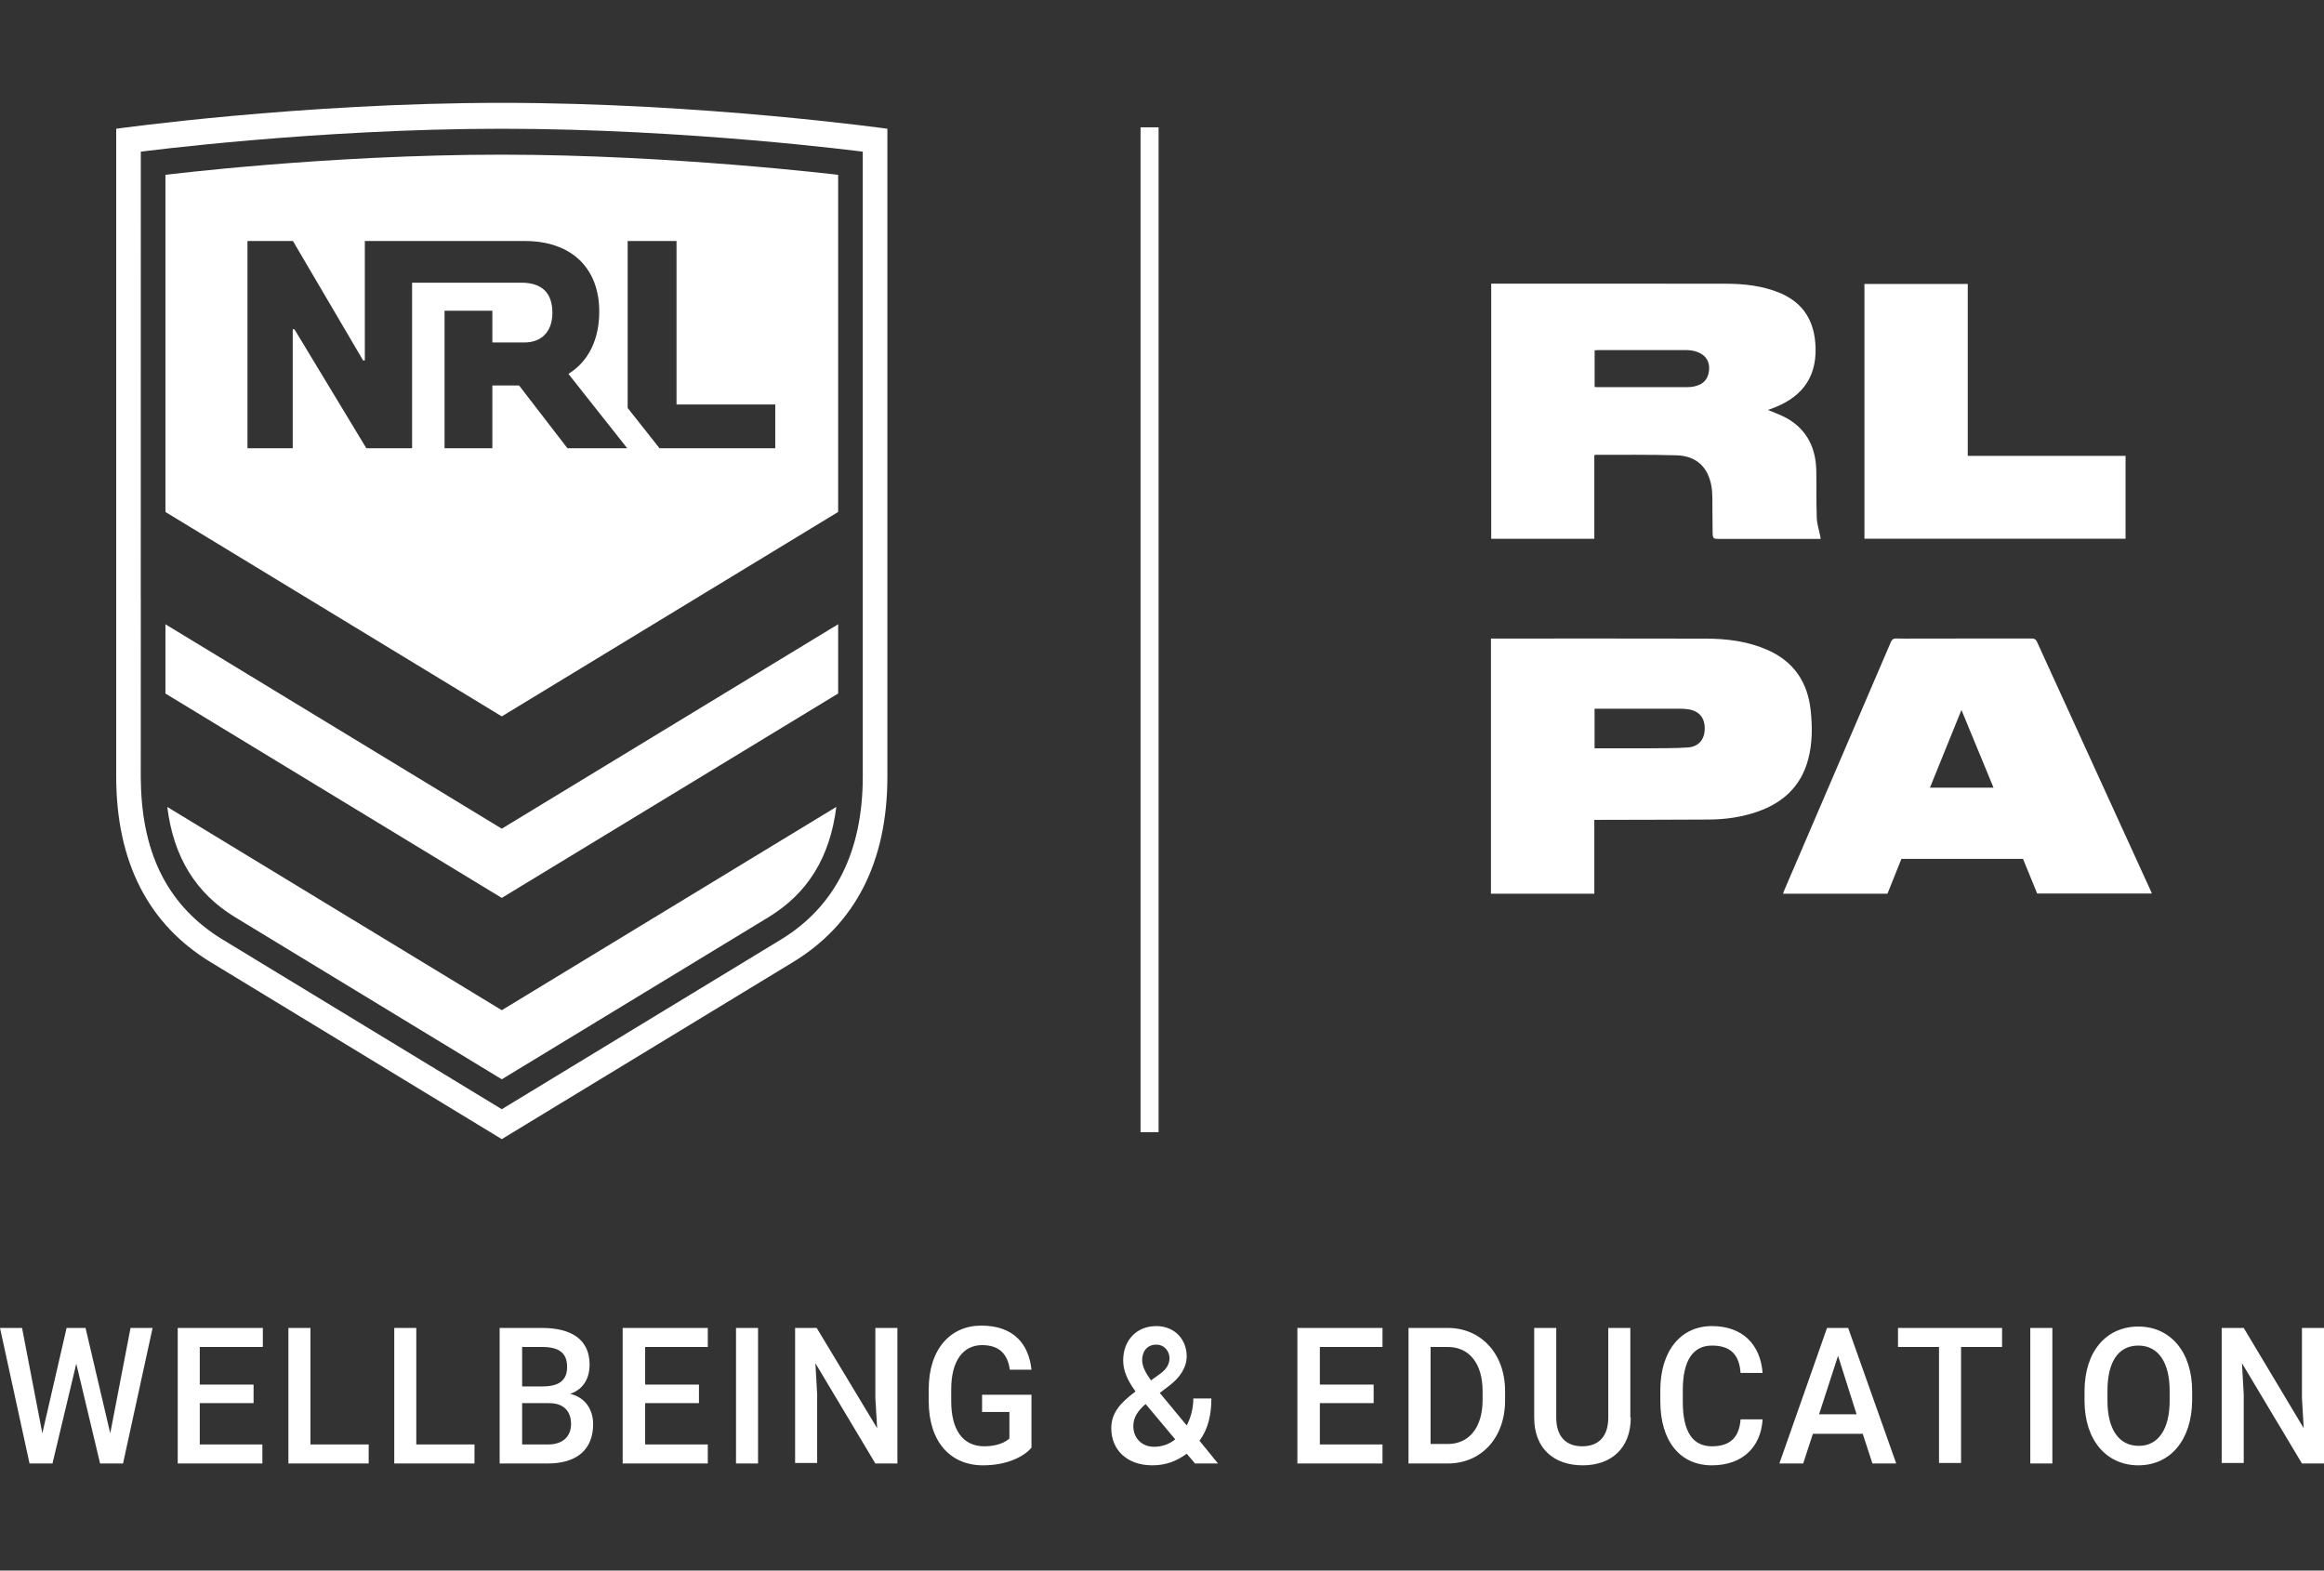
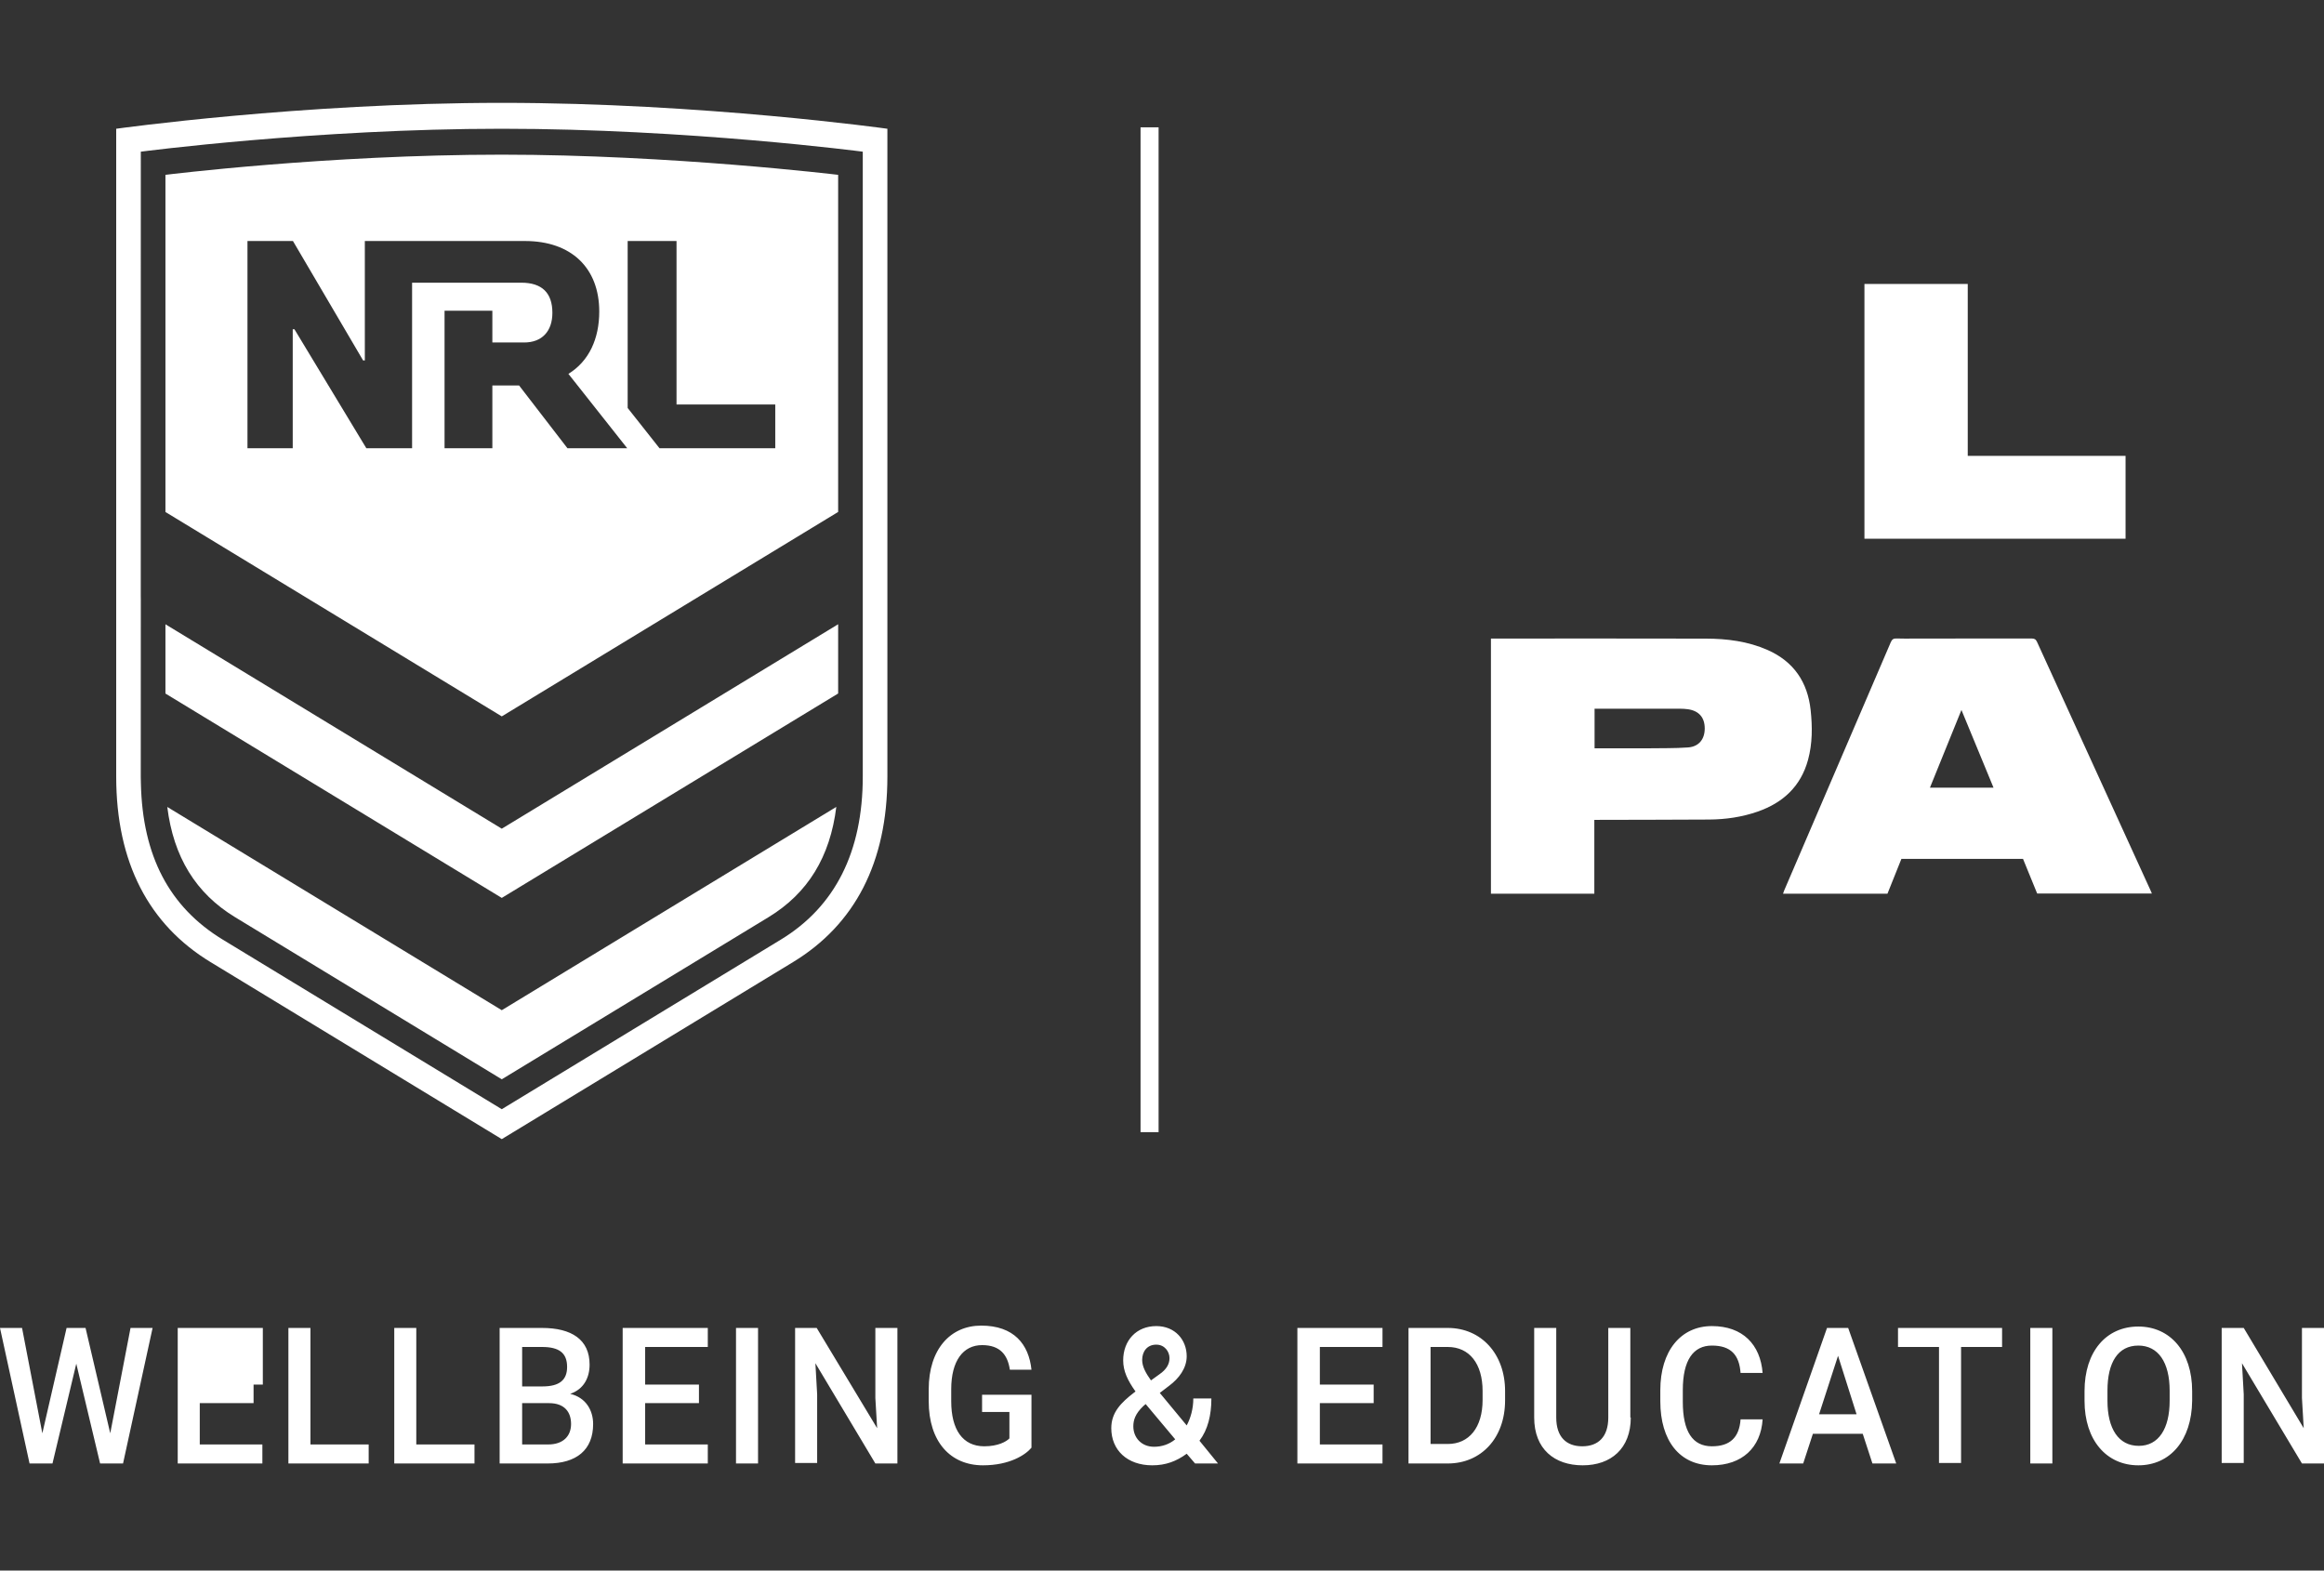
<svg xmlns="http://www.w3.org/2000/svg" width="947" height="640" viewBox="0 0 947 640" fill="none">
  <rect x="0" y="0" width="947" height="640" fill="#333333" stroke="none" />
-   <path d="M725.488 119.455C735.278 123.692 739.49 131.3 739.819 141.593C740.244 154.828 733.181 162.458 721.78 166.562C721.256 166.751 720.727 166.928 720.393 167.043C723.061 168.21 725.959 169.146 728.519 170.658C736.535 175.392 739.953 182.808 740.119 191.887C740.235 198.271 740.083 204.661 740.311 211.04C740.399 213.477 741.213 215.888 741.691 218.312C741.766 218.692 741.813 219.078 741.897 219.615C741.206 219.615 740.636 219.615 740.066 219.615C726.845 219.615 713.623 219.615 700.401 219.615C698.24 219.615 697.915 219.416 697.868 217.156C697.769 212.455 697.839 207.751 697.771 203.049C697.747 201.372 697.665 199.672 697.368 198.026C695.968 190.272 691.218 185.789 683.191 185.538C672.186 185.195 661.165 185.372 650.151 185.331C650.05 185.331 649.949 185.414 649.667 185.536C649.667 196.81 649.667 208.159 649.667 219.561C635.578 219.561 621.671 219.561 607.651 219.561C607.651 184.97 607.651 150.397 607.651 115.592C608.274 115.592 608.888 115.592 609.502 115.592C640.701 115.592 671.899 115.562 703.098 115.613C710.712 115.626 718.239 116.416 725.488 119.455ZM689.059 142.786C688.54 142.744 688.021 142.666 687.503 142.666C675.333 142.659 663.163 142.66 650.993 142.665C650.6 142.665 650.206 142.722 649.791 142.754C649.791 147.779 649.791 152.725 649.791 157.701C650.213 157.725 650.498 157.756 650.783 157.756C663.069 157.759 675.355 157.762 687.641 157.75C688.448 157.749 689.27 157.697 690.059 157.537C692.947 156.951 695.281 155.656 696.103 152.542C697.467 147.381 694.866 143.631 689.059 142.786Z" fill="white" />
  <path d="M607.538 336.003C607.538 310.693 607.538 285.558 607.538 260.206C608.292 260.206 608.909 260.206 609.525 260.206C638.061 260.206 666.597 260.159 695.132 260.235C703.745 260.258 712.227 261.317 720.23 264.845C730.929 269.561 736.592 277.948 737.819 289.401C738.545 296.173 738.564 302.979 736.757 309.622C733.818 320.425 726.565 327.123 716.226 330.725C709.825 332.954 703.185 333.916 696.429 333.956C681.469 334.045 666.508 334.051 651.547 334.09C650.982 334.092 650.417 334.091 649.669 334.091C649.669 344.21 649.669 354.166 649.669 364.175C635.575 364.175 621.667 364.175 607.538 364.175C607.538 354.831 607.538 345.504 607.538 336.003ZM671.574 304.931C677.013 304.836 682.469 304.98 687.884 304.573C692.301 304.241 694.667 301.186 694.658 296.817C694.648 292.391 692.313 289.68 687.878 289.019C686.794 288.858 685.687 288.799 684.59 288.797C673.584 288.782 662.577 288.788 651.571 288.788C650.963 288.788 650.355 288.788 649.768 288.788C649.768 294.305 649.768 299.553 649.768 304.931C656.996 304.931 664.111 304.931 671.574 304.931Z" fill="white" />
  <path d="M780.324 260.207C796.271 260.207 812.044 260.221 827.817 260.179C828.959 260.176 829.562 260.473 830.048 261.538C845.479 295.369 860.941 329.186 876.397 363.005C876.538 363.313 876.662 363.628 876.863 364.1C861.231 364.1 845.741 364.1 830.119 364.1C828.239 359.498 826.318 354.792 824.355 349.987C807.886 349.987 791.38 349.987 774.799 349.987C772.92 354.68 771.029 359.401 769.12 364.168C754.974 364.168 740.848 364.168 726.565 364.168C726.746 363.662 726.872 363.236 727.046 362.83C741.522 329.143 756.009 295.461 770.445 261.758C770.967 260.539 771.548 260.117 772.845 260.176C775.276 260.286 777.715 260.207 780.324 260.207ZM810.671 316.929C806.913 307.829 803.155 298.728 799.263 289.304C794.901 300.063 790.678 310.478 786.424 320.971C795.162 320.971 803.69 320.971 812.334 320.971C811.786 319.614 811.292 318.389 810.671 316.929Z" fill="white" />
  <path d="M850.968 185.753C856.115 185.753 861.087 185.753 866.14 185.753C866.14 197.086 866.14 208.262 866.14 219.527C830.68 219.527 795.27 219.527 759.737 219.527C759.737 184.979 759.737 150.409 759.737 115.716C773.715 115.716 787.707 115.716 801.833 115.716C801.833 139.042 801.833 162.303 801.833 185.753C818.242 185.753 834.518 185.753 850.968 185.753Z" fill="white" />
  <path fill-rule="evenodd" clip-rule="evenodd" d="M472.11 51.882V461.344H464.759V51.882H472.11Z" fill="white" />
-   <path fill-rule="evenodd" clip-rule="evenodd" d="M718.244 559.474H709.26C708.722 552.098 705.306 548.311 697.578 548.311C690.029 548.311 685.722 554.174 685.722 566.472V571.201C685.722 583.306 689.67 589.355 697.578 589.355C704.768 589.355 708.722 585.953 709.26 578.384H718.244C717.526 589.926 709.805 597.109 697.578 597.109C684.466 597.109 676.558 587.087 676.558 571.009V566.472C676.558 550.579 684.825 540.371 697.578 540.371C710.163 540.371 717.347 547.932 718.244 559.474ZM420.311 558.147H411.506C410.603 552.098 407.546 548.125 400.183 548.125C392.455 548.125 387.61 554.552 387.61 566.093V571.009C387.61 582.55 392.275 589.355 401.08 589.355C406.655 589.355 410.065 587.465 411.321 586.138V575.36H400.183V568.362H420.311V589.926C417.972 592.765 411.506 597.109 400.542 597.109C387.251 597.109 378.44 587.465 378.44 571.009V566.093C378.44 549.829 387.251 540.178 399.824 540.178C413.121 540.178 419.228 547.747 420.311 558.147ZM664.517 577.628C664.517 590.304 656.43 597.109 644.927 597.109C633.431 597.109 625.164 590.496 625.164 577.628V541.127H634.149V577.628C634.149 585.575 638.282 589.355 644.748 589.355C651.22 589.355 655.354 585.575 655.354 577.628V541.127H664.338V577.628H664.517ZM496.32 596.36H486.976L483.567 592.387C479.434 595.411 475.115 597.109 469.552 597.109C459.299 597.109 452.833 590.874 452.833 581.979C452.833 575.552 456.787 571.579 462.177 567.42L462.715 567.035C459.485 562.498 457.684 558.718 457.684 554.36C457.684 546.228 463.074 540.371 471.167 540.371C478.889 540.371 483.567 546.048 483.567 552.662C483.567 557.583 480.325 561.749 476.557 564.581L472.603 567.606L483.567 580.852C485.182 577.821 486.259 574.033 486.259 569.874H493.622C493.622 576.686 492.186 582.55 488.771 587.087L496.32 596.36ZM871.35 597.109C858.406 597.109 849.421 586.901 849.421 570.823V566.85C849.421 550.771 858.233 540.557 871.35 540.557C884.289 540.557 893.273 550.771 893.273 566.85V570.823C893.087 586.901 884.289 597.109 871.35 597.109ZM126.505 588.606H150.229V596.36H117.521V541.127H126.505V588.606ZM288.417 548.881H262.892V564.203H284.815V571.771H262.892V588.606H288.417V596.36H253.729V541.127H288.417V548.881ZM332.98 596.167H323.995V541.127H332.794L357.421 581.979L356.697 569.682V541.127H365.681V596.36H356.697L332.262 555.501L332.98 568.176V596.167ZM169.633 588.606H193.35V596.36H160.655V541.127H169.633V588.606ZM914.292 596.167H905.308V541.127H914.292L938.733 581.979L938.016 569.682V541.127H947V596.36H938.016L913.574 555.501L914.292 568.176V596.167ZM836.31 596.36H827.319V541.127H836.31V596.36ZM589.938 596.36H573.949V541.127H589.938C603.594 541.127 613.303 551.72 613.303 566.85V570.63C613.303 585.953 603.594 596.36 589.938 596.36ZM223.18 596.36H203.597V541.127H220.848C232.889 541.127 240.252 545.856 240.252 556.071C240.252 561.364 237.919 566.093 232.344 567.984C238.823 569.503 241.694 574.796 241.694 580.281C241.694 590.874 234.863 596.36 223.18 596.36ZM308.897 596.36H299.913V541.127H308.897V596.36ZM772.689 596.36H762.993L759.039 584.254H738.731L734.778 596.36H725.075L744.486 541.127H753.105L772.689 596.36ZM21.384 596.36H12.041L0 541.127H8.984L17.251 584.062L27.133 541.127H34.861L44.922 584.062L53.189 541.127H62.179L50.138 596.36H40.789L31.087 555.686L21.384 596.36ZM563.35 548.881H537.826V564.203H559.749V571.771H537.826V588.606H563.35V596.36H528.669V541.127H563.35V548.881ZM107.101 548.881H81.404V564.203H103.327V571.771H81.404V588.606H106.915V596.36H72.42V541.127H107.101V548.881ZM815.823 548.881H799.11V596.167H790.119V548.881H773.413V541.127H815.823V548.881ZM478.889 586.523L466.848 572.149L465.951 572.905C462.542 576.122 461.818 578.763 461.818 581.23C461.818 585.76 465.054 589.548 470.264 589.548C473.321 589.548 476.377 588.606 478.889 586.523ZM871.35 548.311C863.084 548.311 858.765 555.123 858.765 566.657V570.823C858.765 582.172 863.257 589.176 871.53 589.176C879.611 589.176 884.103 582.172 884.103 570.823V566.657C884.103 555.123 879.431 548.311 871.35 548.311ZM223.725 571.771H212.767V588.606H223.366C229.473 588.606 232.703 585.203 232.703 580.281C232.703 575.36 230.012 571.771 223.725 571.771ZM589.938 548.881H582.934V588.413H589.938C598.57 588.413 604.139 581.787 604.139 570.445V566.85C604.139 555.686 598.749 548.881 589.938 548.881ZM756.527 576.308L748.978 552.476L741.25 576.308H756.527ZM220.848 548.881H212.767V564.959H221.027C228.038 564.959 231.088 562.306 231.088 557.013C231.088 551.335 227.859 548.881 220.848 548.881ZM469.008 562.498L472.423 560.038C475.474 557.955 476.557 555.686 476.557 553.424C476.557 550.771 474.577 547.932 471.167 547.932C467.393 547.932 465.419 550.771 465.419 554.174C465.419 556.827 466.848 559.474 469.008 562.498ZM204.468 41.91C122.661 41.91 47.351 52.465 47.351 52.465V316.415C47.351 351.545 60.693 376.793 85.794 392.045L204.468 464.189L323.156 392.045C348.257 376.793 361.599 351.532 361.599 316.415V52.465C361.599 52.465 286.289 41.91 204.468 41.91ZM351.57 316.415C351.57 347.059 340.323 369.437 318.144 382.907L204.468 451.994L90.805 382.907C68.991 369.648 58.046 348.783 57.412 319.17C57.371 318.332 57.354 317.492 57.36 316.652L57.38 244.386C57.36 243.899 57.36 243.354 57.36 242.681L57.38 61.808C57.38 61.808 128.697 52.465 204.468 52.465C280.252 52.465 351.57 61.808 351.57 61.808V316.415ZM204.468 411.648L340.785 328.808C338.26 349.232 329.167 364.022 313.133 373.762L204.468 439.806L95.823 373.762C79.789 364.022 70.696 349.238 68.165 328.828L204.468 411.648ZM204.468 337.684L341.535 254.376V282.592L204.468 365.893L67.415 282.611V254.389L204.468 337.684ZM67.415 71.247V208.634L204.468 291.922L341.535 208.615V71.247C341.535 71.247 273.562 63.026 204.468 63.026C133.157 63.026 67.415 71.247 67.415 71.247ZM275.677 164.821V98.213H255.766V166.244L268.75 182.668H315.908V164.821H275.677ZM255.593 182.668L231.614 152.344C240.041 147.179 244.187 138.015 244.187 126.948C244.187 109.114 232.71 98.213 213.927 98.213H148.665V146.884H147.967L119.373 98.213H100.84V182.668H119.283V134.177H119.982L149.287 182.668H167.922V115.196H212.447C220.835 115.202 225.09 119.329 225.09 127.467C225.09 135.042 220.797 139.56 213.594 139.56H200.63V126.628H181.149V182.668H200.63V157.067H211.511L231.236 182.668H255.593Z" fill="white" />
+   <path fill-rule="evenodd" clip-rule="evenodd" d="M718.244 559.474H709.26C708.722 552.098 705.306 548.311 697.578 548.311C690.029 548.311 685.722 554.174 685.722 566.472V571.201C685.722 583.306 689.67 589.355 697.578 589.355C704.768 589.355 708.722 585.953 709.26 578.384H718.244C717.526 589.926 709.805 597.109 697.578 597.109C684.466 597.109 676.558 587.087 676.558 571.009V566.472C676.558 550.579 684.825 540.371 697.578 540.371C710.163 540.371 717.347 547.932 718.244 559.474ZM420.311 558.147H411.506C410.603 552.098 407.546 548.125 400.183 548.125C392.455 548.125 387.61 554.552 387.61 566.093V571.009C387.61 582.55 392.275 589.355 401.08 589.355C406.655 589.355 410.065 587.465 411.321 586.138V575.36H400.183V568.362H420.311V589.926C417.972 592.765 411.506 597.109 400.542 597.109C387.251 597.109 378.44 587.465 378.44 571.009V566.093C378.44 549.829 387.251 540.178 399.824 540.178C413.121 540.178 419.228 547.747 420.311 558.147ZM664.517 577.628C664.517 590.304 656.43 597.109 644.927 597.109C633.431 597.109 625.164 590.496 625.164 577.628V541.127H634.149V577.628C634.149 585.575 638.282 589.355 644.748 589.355C651.22 589.355 655.354 585.575 655.354 577.628V541.127H664.338V577.628H664.517ZM496.32 596.36H486.976L483.567 592.387C479.434 595.411 475.115 597.109 469.552 597.109C459.299 597.109 452.833 590.874 452.833 581.979C452.833 575.552 456.787 571.579 462.177 567.42L462.715 567.035C459.485 562.498 457.684 558.718 457.684 554.36C457.684 546.228 463.074 540.371 471.167 540.371C478.889 540.371 483.567 546.048 483.567 552.662C483.567 557.583 480.325 561.749 476.557 564.581L472.603 567.606L483.567 580.852C485.182 577.821 486.259 574.033 486.259 569.874H493.622C493.622 576.686 492.186 582.55 488.771 587.087L496.32 596.36ZM871.35 597.109C858.406 597.109 849.421 586.901 849.421 570.823V566.85C849.421 550.771 858.233 540.557 871.35 540.557C884.289 540.557 893.273 550.771 893.273 566.85V570.823C893.087 586.901 884.289 597.109 871.35 597.109ZM126.505 588.606H150.229V596.36H117.521V541.127H126.505V588.606ZM288.417 548.881H262.892V564.203H284.815V571.771H262.892V588.606H288.417V596.36H253.729V541.127H288.417V548.881ZM332.98 596.167H323.995V541.127H332.794L357.421 581.979L356.697 569.682V541.127H365.681V596.36H356.697L332.262 555.501L332.98 568.176V596.167ZM169.633 588.606H193.35V596.36H160.655V541.127H169.633V588.606ZM914.292 596.167H905.308V541.127H914.292L938.733 581.979L938.016 569.682V541.127H947V596.36H938.016L913.574 555.501L914.292 568.176V596.167ZM836.31 596.36H827.319V541.127H836.31V596.36ZM589.938 596.36H573.949V541.127H589.938C603.594 541.127 613.303 551.72 613.303 566.85V570.63C613.303 585.953 603.594 596.36 589.938 596.36ZM223.18 596.36H203.597V541.127H220.848C232.889 541.127 240.252 545.856 240.252 556.071C240.252 561.364 237.919 566.093 232.344 567.984C238.823 569.503 241.694 574.796 241.694 580.281C241.694 590.874 234.863 596.36 223.18 596.36ZM308.897 596.36H299.913V541.127H308.897V596.36ZM772.689 596.36H762.993L759.039 584.254H738.731L734.778 596.36H725.075L744.486 541.127H753.105L772.689 596.36ZM21.384 596.36H12.041L0 541.127H8.984L17.251 584.062L27.133 541.127H34.861L44.922 584.062L53.189 541.127H62.179L50.138 596.36H40.789L31.087 555.686L21.384 596.36ZM563.35 548.881H537.826V564.203H559.749V571.771H537.826V588.606H563.35V596.36H528.669V541.127H563.35V548.881ZM107.101 548.881V564.203H103.327V571.771H81.404V588.606H106.915V596.36H72.42V541.127H107.101V548.881ZM815.823 548.881H799.11V596.167H790.119V548.881H773.413V541.127H815.823V548.881ZM478.889 586.523L466.848 572.149L465.951 572.905C462.542 576.122 461.818 578.763 461.818 581.23C461.818 585.76 465.054 589.548 470.264 589.548C473.321 589.548 476.377 588.606 478.889 586.523ZM871.35 548.311C863.084 548.311 858.765 555.123 858.765 566.657V570.823C858.765 582.172 863.257 589.176 871.53 589.176C879.611 589.176 884.103 582.172 884.103 570.823V566.657C884.103 555.123 879.431 548.311 871.35 548.311ZM223.725 571.771H212.767V588.606H223.366C229.473 588.606 232.703 585.203 232.703 580.281C232.703 575.36 230.012 571.771 223.725 571.771ZM589.938 548.881H582.934V588.413H589.938C598.57 588.413 604.139 581.787 604.139 570.445V566.85C604.139 555.686 598.749 548.881 589.938 548.881ZM756.527 576.308L748.978 552.476L741.25 576.308H756.527ZM220.848 548.881H212.767V564.959H221.027C228.038 564.959 231.088 562.306 231.088 557.013C231.088 551.335 227.859 548.881 220.848 548.881ZM469.008 562.498L472.423 560.038C475.474 557.955 476.557 555.686 476.557 553.424C476.557 550.771 474.577 547.932 471.167 547.932C467.393 547.932 465.419 550.771 465.419 554.174C465.419 556.827 466.848 559.474 469.008 562.498ZM204.468 41.91C122.661 41.91 47.351 52.465 47.351 52.465V316.415C47.351 351.545 60.693 376.793 85.794 392.045L204.468 464.189L323.156 392.045C348.257 376.793 361.599 351.532 361.599 316.415V52.465C361.599 52.465 286.289 41.91 204.468 41.91ZM351.57 316.415C351.57 347.059 340.323 369.437 318.144 382.907L204.468 451.994L90.805 382.907C68.991 369.648 58.046 348.783 57.412 319.17C57.371 318.332 57.354 317.492 57.36 316.652L57.38 244.386C57.36 243.899 57.36 243.354 57.36 242.681L57.38 61.808C57.38 61.808 128.697 52.465 204.468 52.465C280.252 52.465 351.57 61.808 351.57 61.808V316.415ZM204.468 411.648L340.785 328.808C338.26 349.232 329.167 364.022 313.133 373.762L204.468 439.806L95.823 373.762C79.789 364.022 70.696 349.238 68.165 328.828L204.468 411.648ZM204.468 337.684L341.535 254.376V282.592L204.468 365.893L67.415 282.611V254.389L204.468 337.684ZM67.415 71.247V208.634L204.468 291.922L341.535 208.615V71.247C341.535 71.247 273.562 63.026 204.468 63.026C133.157 63.026 67.415 71.247 67.415 71.247ZM275.677 164.821V98.213H255.766V166.244L268.75 182.668H315.908V164.821H275.677ZM255.593 182.668L231.614 152.344C240.041 147.179 244.187 138.015 244.187 126.948C244.187 109.114 232.71 98.213 213.927 98.213H148.665V146.884H147.967L119.373 98.213H100.84V182.668H119.283V134.177H119.982L149.287 182.668H167.922V115.196H212.447C220.835 115.202 225.09 119.329 225.09 127.467C225.09 135.042 220.797 139.56 213.594 139.56H200.63V126.628H181.149V182.668H200.63V157.067H211.511L231.236 182.668H255.593Z" fill="white" />
</svg>